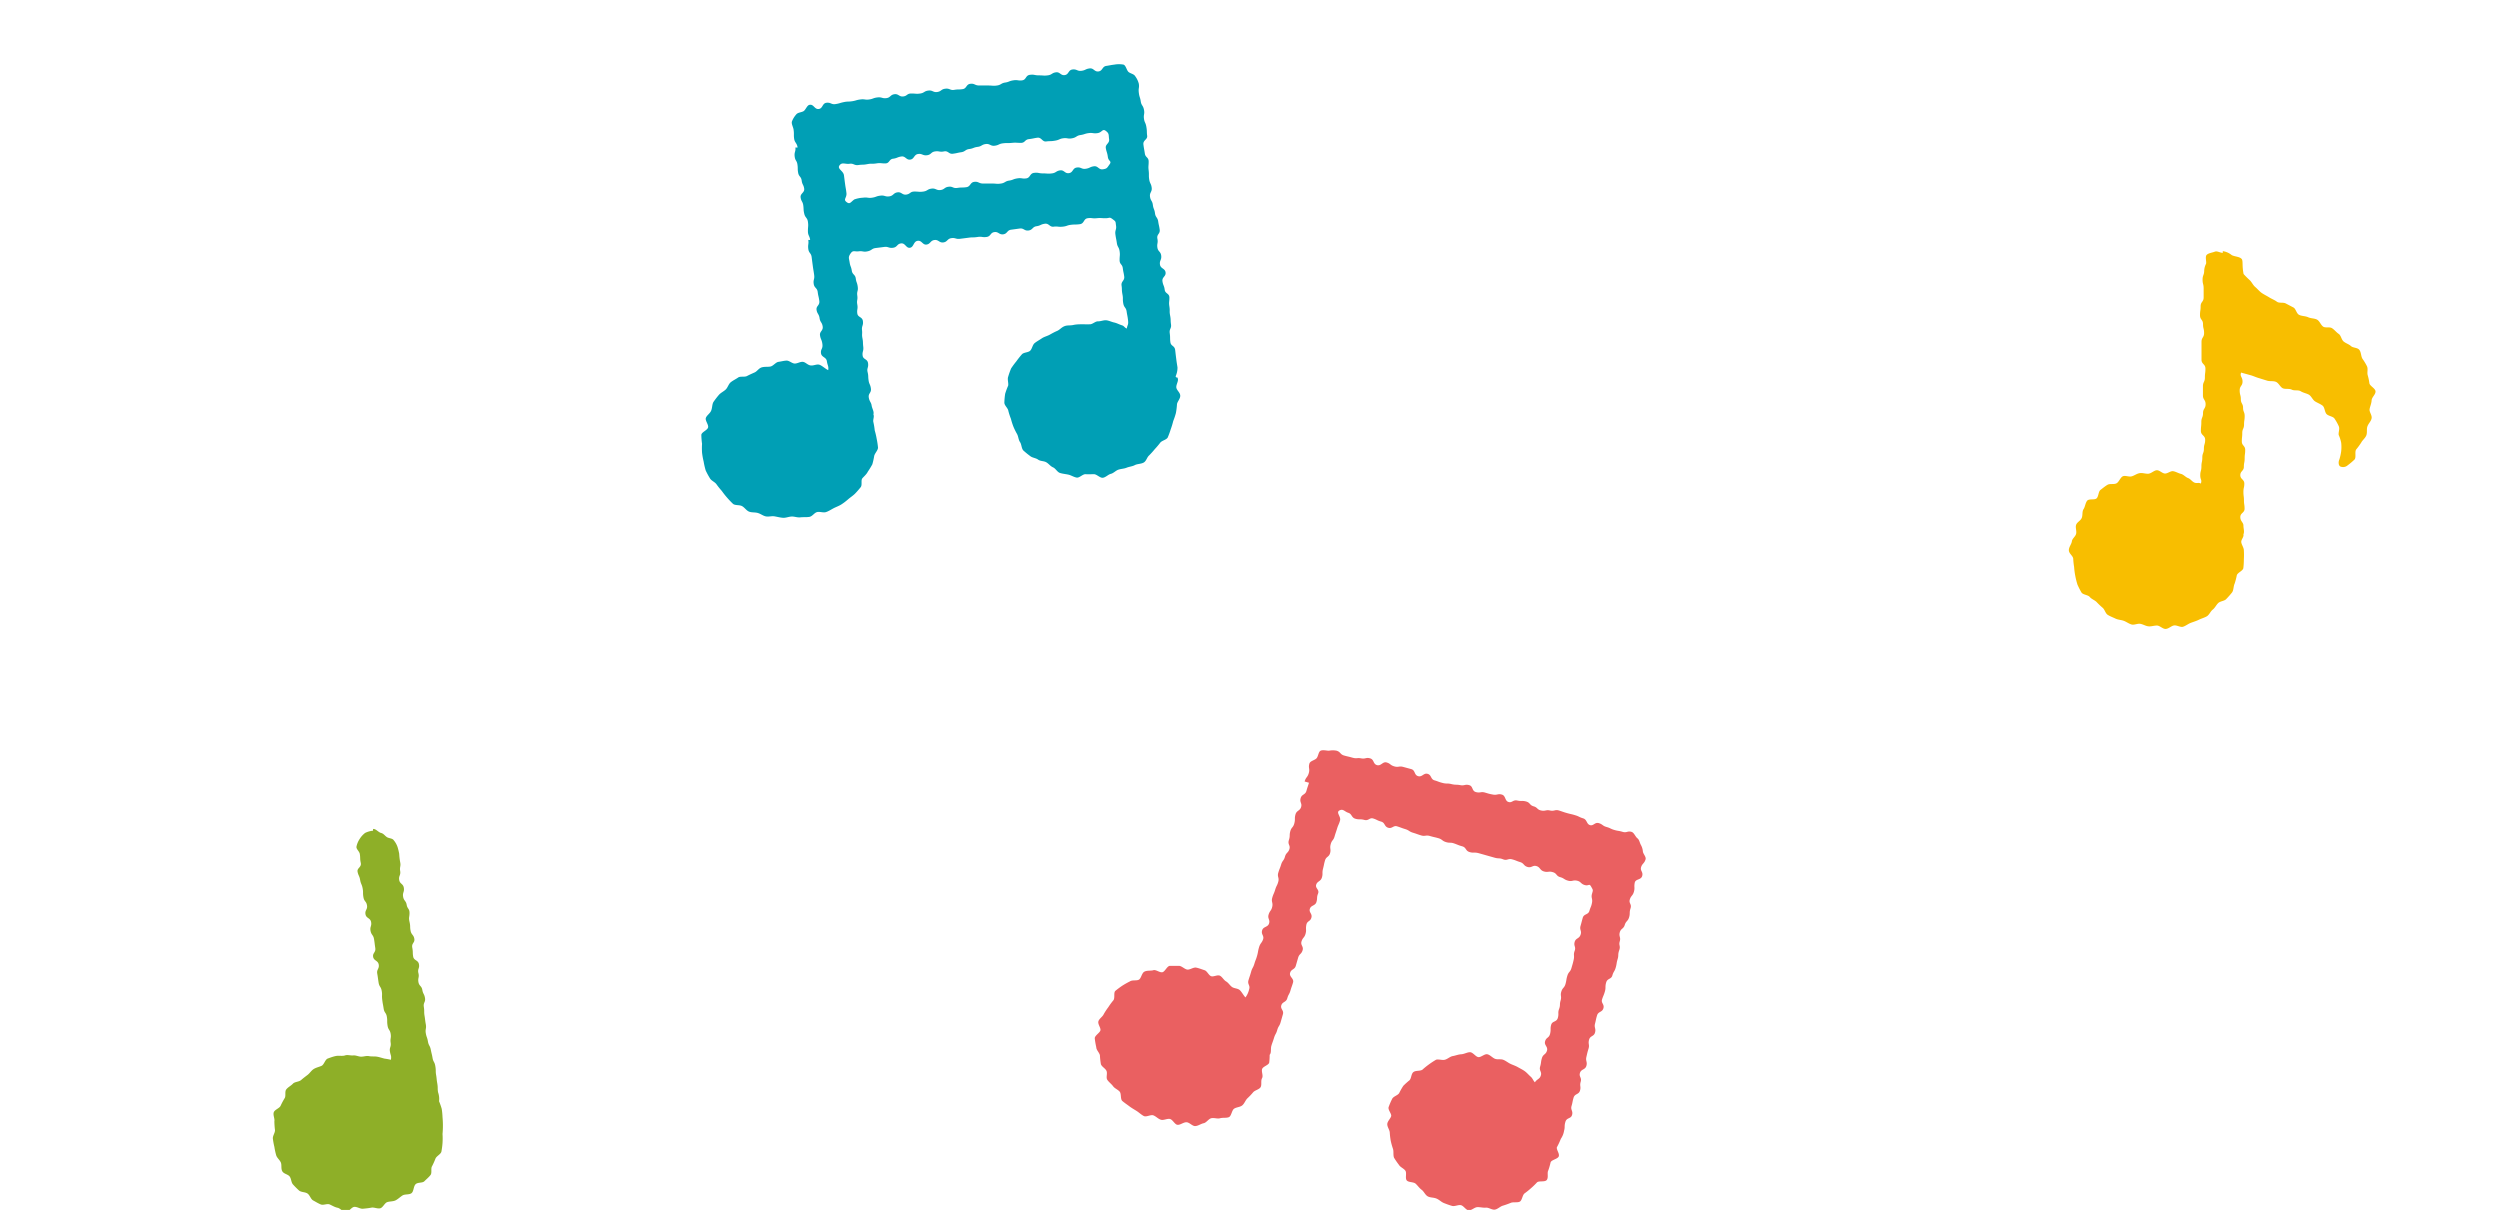
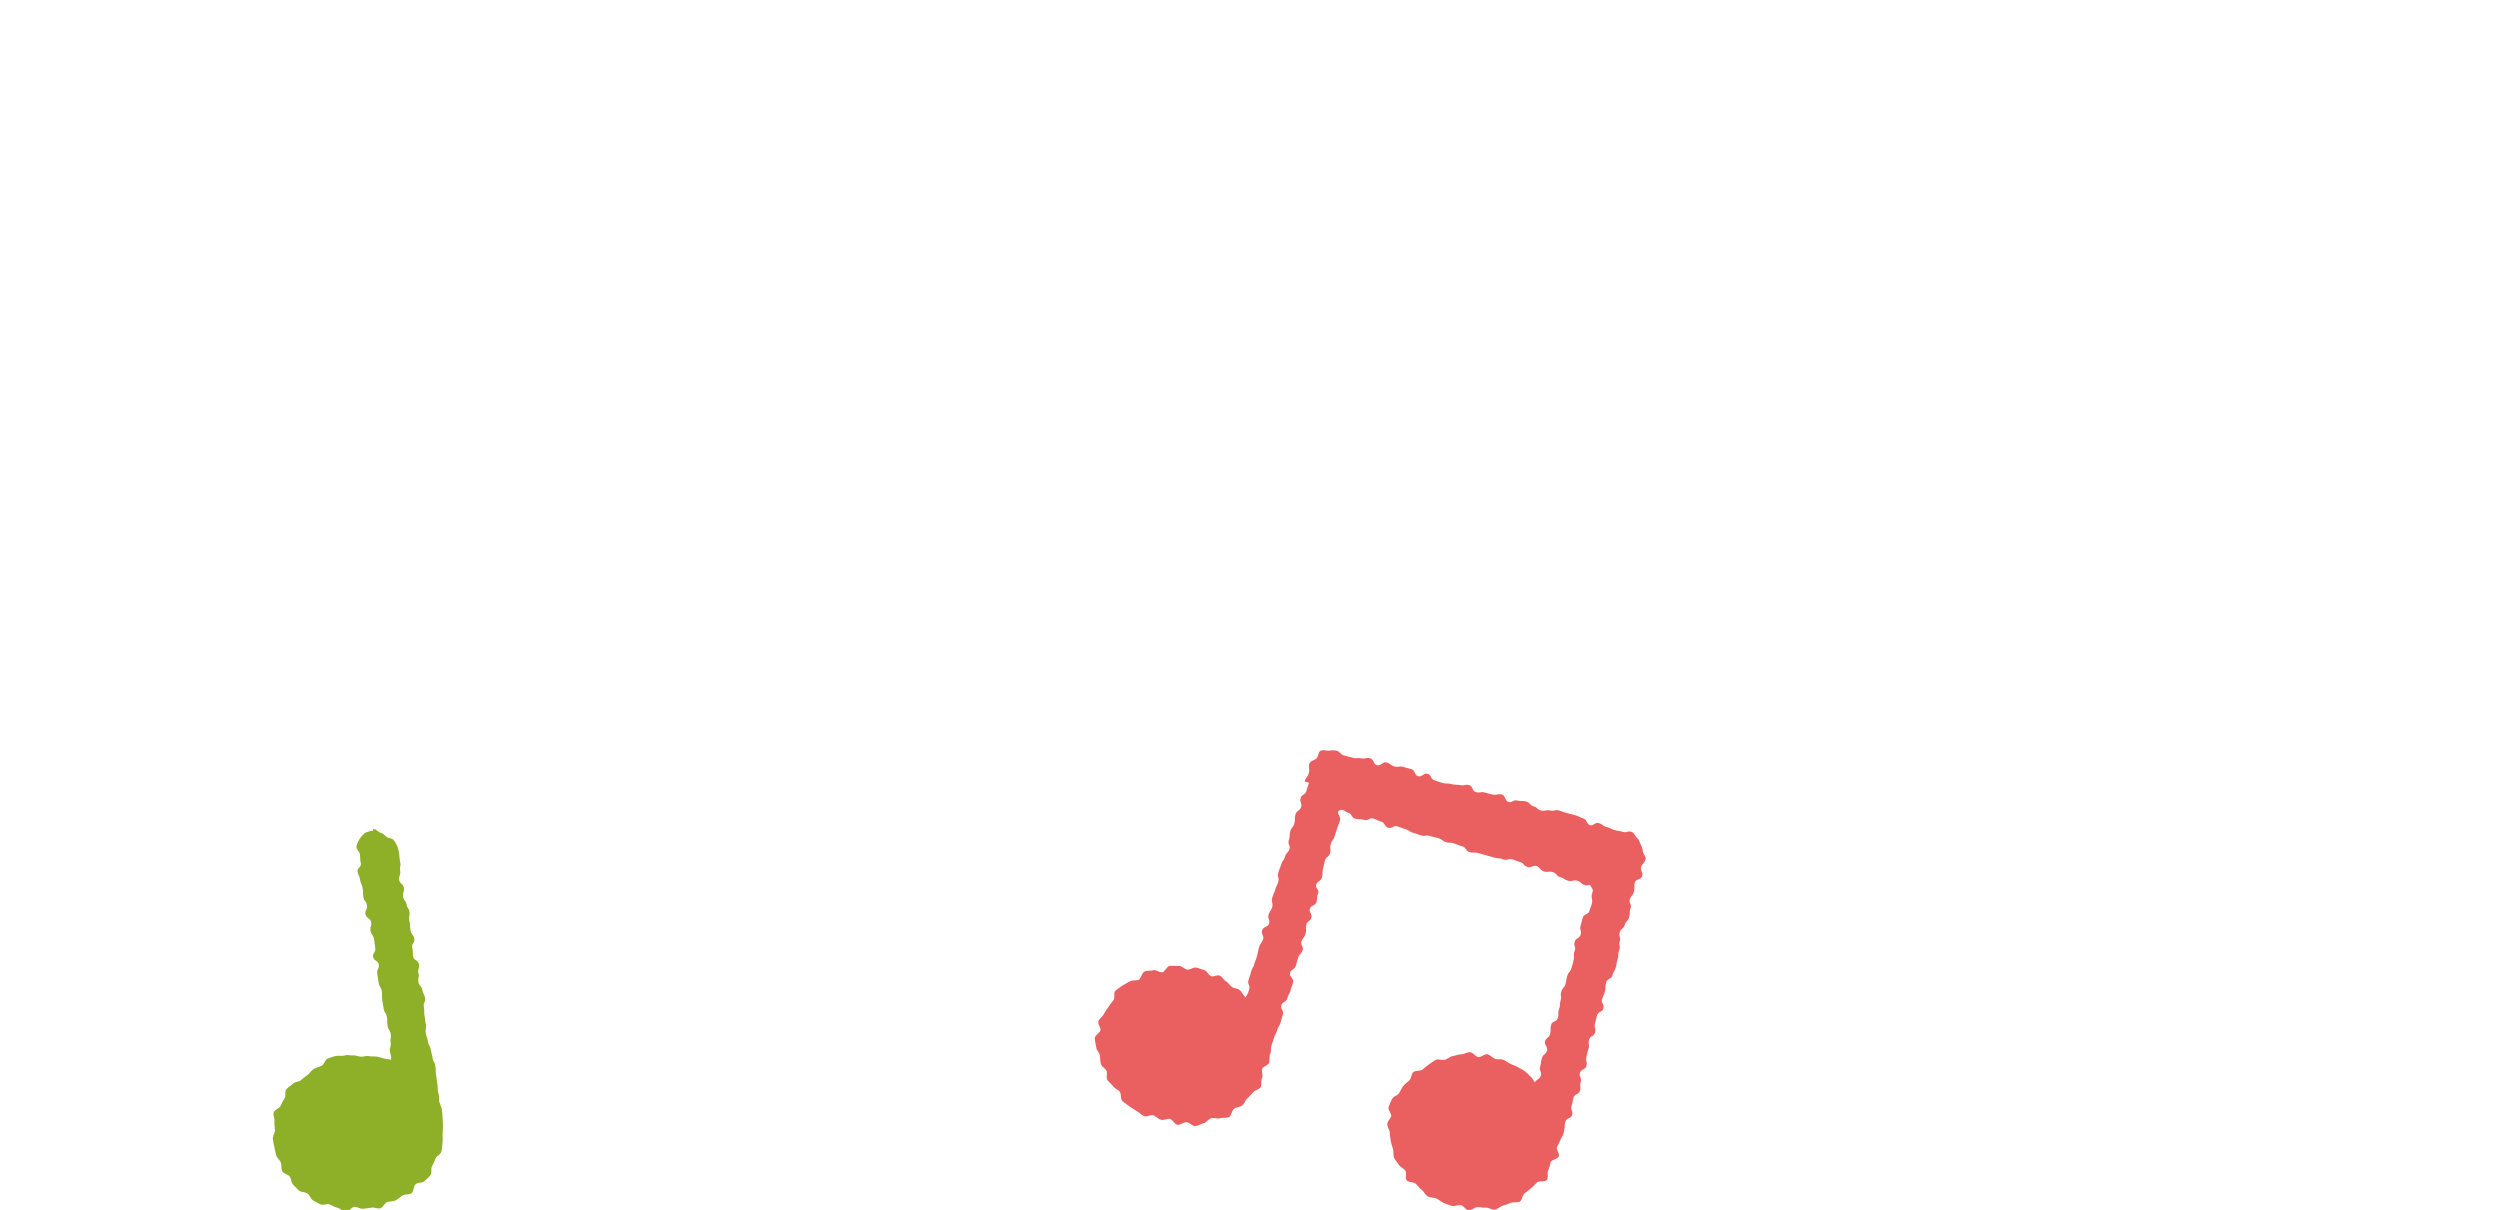
<svg xmlns="http://www.w3.org/2000/svg" width="281" height="136" viewBox="0 0 281 136">
  <title>icon_onpu_right</title>
  <g id="レイヤー_2" data-name="レイヤー 2">
    <g id="レイヤー_1-2" data-name="レイヤー 1">
-       <path d="M252,29.16c-.2-.33-.83-.3-1.16-.49a2,2,0,0,0-1-.44v.19c-.3,0-.63-.24-.9-.13s-.71.15-.91.36,0,.76-.07,1a1.9,1.9,0,0,0-.21.78c0,.49-.18.49-.18,1s.12.49.12,1,0,.48,0,1-.34.48-.34,1-.07.48-.07,1,.34.48.34,1,.12.48.12,1-.29.48-.29,1,0,.48,0,1,0,.49,0,1,.44.48.44,1-.06.48-.06,1-.22.48-.22,1,0,.49,0,1,.3.49.3,1-.29.49-.29,1-.19.49-.19,1-.05.49-.05,1,.48.49.48,1-.14.49-.14,1-.18.49-.18,1-.1.49-.1,1-.13.49-.13,1,.21.45.07.92c-.26-.15-.42,0-.7-.1s-.46-.42-.74-.52-.51-.4-.8-.47-.57-.25-.87-.3-.64.28-.94.26-.59-.37-.89-.37-.63.36-.95.39-.66-.12-1-.06-.59.28-.9.36-.73-.14-1,0-.42.65-.71.79-.73,0-1,.16-.53.38-.78.57-.21.73-.44.95-.88,0-1.08.29-.21.66-.39.93-.07.69-.21,1-.51.45-.62.75.07.67,0,1-.44.54-.48.86-.34.63-.34,1,.45.62.49.94a7.67,7.67,0,0,0,.1.94,8.28,8.28,0,0,0,.13,1,8.76,8.76,0,0,0,.25,1,9,9,0,0,0,.45.88c.18.26.73.26.93.5s.53.34.76.56a8.79,8.79,0,0,0,.67.64c.25.19.32.64.59.81s.58.28.87.42.63.14.93.25.56.32.87.41.67-.13,1-.07.59.25.91.28.62-.09.95-.09.66.41,1,.38.61-.34.92-.39.72.23,1,.15.59-.33.88-.44.63-.21.91-.35.63-.23.9-.39.41-.56.66-.75.39-.52.62-.74.71-.22.91-.46a9.27,9.27,0,0,0,.65-.74c.18-.26.14-.68.29-1a8.36,8.36,0,0,0,.24-.93c.11-.3.65-.47.73-.78a8.61,8.61,0,0,0,.06-1,8.27,8.27,0,0,0,0-1c0-.32-.25-.62-.29-.92s.32-.59.24-.89c.14-.29,0-.66,0-1s-.35-.47-.35-.94.48-.47.48-.94-.07-.47-.07-.94-.06-.47-.06-.95.1-.47.1-.94-.45-.47-.45-.94.4-.47.4-.94.09-.47.09-.95.06-.47.06-.95-.38-.47-.38-.95.05-.47.05-.95.2-.47.2-.95.07-.47.07-.95-.18-.47-.18-.94-.25-.47-.25-.95-.13-.48-.13-1,.32-.48.32-1-.33-.56-.16-1l1.08.3c.32.09.62.24.92.32l.93.29c.32.1.69,0,1,.14s.48.6.77.72.7,0,1,.15.71,0,1,.18.64.23.91.38.43.58.69.75.62.3.86.49.23.73.45.95.7.25.88.49a5.15,5.15,0,0,1,.48.85c.15.31-.05.69,0,1a4.08,4.08,0,0,1,.28.88,4.38,4.38,0,0,1,0,.95,5.44,5.44,0,0,1-.21.94c-.12.27-.1.64.1.77a.78.78,0,0,0,.84-.13,7.91,7.91,0,0,0,.78-.66c.19-.25,0-.8.16-1.1a8.48,8.48,0,0,0,.58-.79c.14-.28.46-.5.58-.83s0-.67.12-1,.41-.57.47-.91-.27-.7-.23-1,.21-.63.23-1,.44-.65.44-1-.64-.62-.69-.93a6.08,6.08,0,0,0-.19-.91c-.09-.32.06-.69-.08-1a6.49,6.49,0,0,0-.5-.83c-.18-.27-.14-.71-.35-1s-.71-.22-.95-.44-.56-.3-.82-.51-.29-.68-.56-.86-.47-.46-.75-.64-.74,0-1-.18-.39-.62-.68-.78-.67-.12-1-.27-.67-.11-1-.26-.37-.69-.66-.84l-.86-.45c-.29-.16-.73,0-1-.2s-.58-.31-.85-.48-.59-.32-.85-.5-.48-.46-.73-.67-.39-.55-.62-.77a8.83,8.83,0,0,1-.69-.69C252,29.9,252.12,29.44,252,29.16Z" style="fill:#f8be00" />
-       <path d="M132.14,42.3a2.37,2.37,0,0,0,.21-1c-.07-.47-.08-.47-.14-.95s-.06-.48-.12-1-.48-.42-.54-.89,0-.48-.07-1,.21-.51.14-1,0-.48-.1-1,0-.48-.08-1,0-.49,0-1-.47-.42-.53-.9-.18-.46-.25-.94.41-.54.35-1-.56-.41-.63-.88.2-.51.14-1-.36-.44-.43-.91.1-.5,0-1,.32-.53.26-1-.1-.47-.17-.94-.3-.44-.36-.92-.18-.46-.24-.94-.26-.45-.32-.93.25-.52.19-1-.21-.46-.28-.93,0-.49-.06-1,0-.49,0-1-.36-.44-.43-.91-.09-.48-.16-1,.48-.55.42-1,0-.48-.09-1-.21-.46-.27-.93.1-.5,0-1-.29-.45-.36-.93-.16-.47-.22-1,.08-.5,0-1a2.42,2.42,0,0,0-.4-.83c-.15-.26-.51-.29-.74-.47s-.3-.76-.59-.84a2.85,2.85,0,0,0-1,0c-.47.06-.47.08-.93.15s-.4.56-.87.62-.53-.4-1-.34-.45.21-.92.27-.51-.21-1-.15-.4.56-.87.63-.53-.38-1-.31-.44.28-.91.34-.48,0-1,0-.49-.12-1-.06-.4.55-.87.62-.49-.08-1,0-.45.18-.92.25-.44.26-.91.33-.48,0-1,0-.48,0-1,0-.51-.25-1-.19-.4.53-.87.6-.47,0-.94.08-.5-.19-1-.13-.44.3-.91.37-.51-.22-1-.16-.44.26-.91.33-.48,0-1,0-.44.27-.91.33-.53-.32-1-.25-.43.38-.9.44-.5-.14-1-.08-.46.16-.93.23-.49-.07-1,0-.46.13-.93.2-.47,0-.94.1-.46.15-.93.22-.51-.21-1-.15-.4.64-.87.7-.56-.54-1-.47c-.3,0-.46.56-.7.71s-.65.14-.83.37a2.59,2.59,0,0,0-.49.8c-.07.28.15.62.19.92.07.52,0,.53.06,1s.32.48.39,1l-.25,0c.06.46-.14.49-.08,1s.24.44.31.9,0,.47.08.93.34.42.4.89.21.44.28.9-.47.54-.4,1,.24.44.3.9,0,.47.11.93.34.43.41.89h0c.07.52,0,.53,0,1.05s.18.5.25,1l-.21,0c.07.48-.06.5,0,1s.32.45.38.93.06.48.13,1,.08.48.15,1-.12.51-.05,1,.39.44.45.92.11.48.18,1-.37.55-.31,1,.27.46.34.94.28.45.35.94-.37.54-.3,1,.21.47.27,1-.22.53-.16,1,.59.42.66.9.22.56.15,1c-.28-.11-.7-.52-1-.61s-.66.14-1,.08-.55-.37-.85-.4-.62.2-.92.19-.61-.34-.91-.33-.61.1-.91.14-.58.45-.88.52-.66,0-1,.1-.51.44-.8.57-.57.25-.85.4-.76,0-1,.17-.58.33-.83.53-.34.6-.57.82-.57.37-.77.61a9.52,9.52,0,0,0-.6.78c-.17.27-.13.68-.27,1s-.48.5-.59.8.32.75.25,1.07-.73.52-.76.84a8.57,8.57,0,0,0,.08,1,8.18,8.18,0,0,0,0,1,8.3,8.3,0,0,0,.18,1,8.5,8.5,0,0,0,.23,1,8.47,8.47,0,0,0,.47.87c.15.28.56.42.74.68a8.35,8.35,0,0,0,.6.75,8.92,8.92,0,0,0,.6.76,9.51,9.51,0,0,0,.68.71c.26.18.71.08,1,.24s.47.48.77.61.66.06,1,.16.57.31.89.38.65-.06,1,0,.62.14.94.16.62-.12.95-.14.64.13,1,.09.66,0,1-.05.54-.43.84-.53.71.08,1,0,.59-.28.87-.43.61-.26.88-.43.54-.38.78-.59.54-.4.76-.62.45-.49.65-.74,0-.78.19-1,.47-.45.61-.74a8.76,8.76,0,0,0,.51-.83,8.3,8.3,0,0,0,.21-.94c.07-.31.4-.6.43-.92a8.91,8.91,0,0,0-.15-1,8.41,8.41,0,0,0-.22-.95,7.59,7.59,0,0,0-.15-.92c-.08-.3.13-.6,0-.89.1-.31-.15-.64-.2-1s-.25-.43-.32-.9.31-.51.24-1-.19-.45-.26-.91,0-.47-.11-.93.12-.49.05-1-.55-.4-.61-.86.13-.49.07-1,0-.47-.09-.94,0-.48-.05-.94.17-.5.1-1-.57-.4-.63-.86.09-.49,0-1,.07-.48,0-1,.12-.49.05-1-.16-.45-.22-.92-.38-.42-.45-.89-.17-.45-.24-.92-.19-.58.1-1,.44-.19.92-.25.5.11,1,0,.44-.31.91-.37l.95-.12c.47-.07.5.16,1,.09s.42-.43.9-.49.56.56,1,.49.38-.71.86-.78.55.48,1,.42.42-.45.89-.51.53.33,1,.27.43-.41.9-.48.5.14,1,.07l.94-.12c.47-.07.48,0,1-.08s.49.06,1,0,.42-.48.89-.55.53.31,1,.25.42-.46.89-.52l.95-.13c.48-.07.52.28,1,.22s.43-.41.9-.48.45-.21.93-.28.54.39,1,.33.49.05,1,0,.46-.15.94-.21.48,0,1-.07.4-.6.88-.67.49.05,1,0,.49,0,1,0,.42-.18.81.11.31.25.38.72-.14.5-.07,1,.09.47.16.95.24.45.31.92,0,.49,0,1,.3.44.36.92.1.47.16.94-.37.53-.3,1,0,.48.1,1,0,.48.09,1,.31.44.38.92.1.47.16,1-.06.44-.14.92c-.28-.11-.27-.28-.56-.37s-.57-.25-.86-.31-.59-.22-.89-.25-.63.13-.93.12-.59.32-.89.33-.59,0-.89,0-.64,0-1,.08-.66,0-1,.14-.53.41-.82.53-.57.28-.84.43-.61.22-.87.4-.55.33-.8.53-.28.62-.5.85-.75.18-.95.43a9.44,9.44,0,0,0-.61.77,9.47,9.47,0,0,0-.59.8,9,9,0,0,0-.33.93c-.11.3.05.69,0,1a8.37,8.37,0,0,0-.34.92,8.15,8.15,0,0,0-.09,1c0,.32.41.61.45.93a7.39,7.39,0,0,0,.29.89,7.27,7.27,0,0,0,.28.88,7.35,7.35,0,0,0,.41.83c.15.28.15.64.33.9s.16.71.37.94a9.24,9.24,0,0,0,.76.62c.24.21.64.22.9.41s.64.14.92.3.46.44.76.57.47.53.78.63.64.12.95.19.61.28.93.33.67-.4,1-.38.62,0,.94,0,.68.44,1,.4.6-.37.9-.44.55-.37.85-.47.63-.1.92-.22.64-.14.92-.29.7-.12,1-.29.37-.6.61-.8a9.56,9.56,0,0,0,.64-.71,9.1,9.1,0,0,0,.61-.72c.2-.25.67-.31.84-.58a9.24,9.24,0,0,0,.34-.93,8.48,8.48,0,0,0,.28-.92,8,8,0,0,0,.3-.9,7.83,7.83,0,0,0,.12-.94c0-.32.37-.63.37-1s-.4-.61-.44-.93.25-.7.17-1S132.25,42.59,132.14,42.3Zm-37-19.6c-.39-.3.06-.47,0-1s-.08-.49-.15-1-.06-.49-.13-1-.79-.71-.5-1.11.66-.11,1.13-.18.51.21,1,.14.48,0,1-.1.48,0,1-.08.49,0,1,0,.42-.47.89-.53.46-.18.93-.25.54.41,1,.35.41-.56.88-.63.51.2,1,.14.43-.36.91-.43.5.1,1,0,.52.32,1,.26.47-.1.94-.17.44-.3.91-.36.46-.18.93-.24.45-.26.92-.32.52.25,1,.19.45-.21.93-.27.48,0,1-.05.49,0,1,0,.43-.36.91-.42.47-.09.95-.16.55.48,1,.42.48,0,1-.09.46-.21.93-.27.5.1,1,0,.45-.29.92-.36.47-.16.94-.22.5.08,1,0,.53-.54.92-.24.29.43.36.92-.44.56-.37,1,.16.48.23,1,.48.44.19.84-.28.48-.75.55-.54-.4-1-.34-.45.21-.93.28-.51-.21-1-.14-.4.56-.88.63-.53-.38-1-.31-.44.28-.92.34-.49,0-1,0-.5-.12-1-.06-.41.55-.88.62-.49-.08-1,0-.46.18-.93.25-.44.26-.91.33-.49,0-1,0-.49,0-1,0-.52-.25-1-.19-.41.53-.89.6-.48,0-1,.08-.51-.19-1-.13-.44.31-.91.37-.52-.22-1-.16-.45.26-.92.33-.49,0-1,0-.45.27-.92.34-.53-.32-1-.25-.43.38-.91.45-.5-.14-1-.08-.46.16-.94.23-.5-.07-1,0a3.36,3.36,0,0,0-1,.2C95.59,22.74,95.53,23,95.15,22.71Z" style="fill:#009fb5" />
      <path d="M44.7,95.25a2.38,2.38,0,0,0-.44-.8c-.16-.25-.55-.2-.79-.37s-.36-.39-.65-.46-.59-.49-.89-.44l0,.19a2.56,2.56,0,0,0-.89.25,2.53,2.53,0,0,0-.62.69,2.42,2.42,0,0,0-.35.84c-.06.28.32.53.37.83.08.48,0,.49.11,1s-.44.57-.36,1,.21.46.29.93.19.46.28.94,0,.49.09,1,.32.43.4.91-.25.53-.17,1,.54.4.63.87-.15.52-.06,1,.31.44.39.92.06.48.14,1-.32.55-.24,1,.55.4.63.87-.25.54-.17,1,.07.48.15,1,.26.45.35.93,0,.5.06,1,.08.48.16,1,.28.45.36.92,0,.49.08,1,.27.45.35.93-.07.51,0,1-.16.53-.08,1,.18.44.11.92a6.81,6.81,0,0,0-.71-.13c-.29-.07-.56-.17-.86-.22s-.59,0-.89-.06-.58.06-.88.06-.59-.17-.9-.14-.62-.1-.92,0-.68,0-1,.06-.64.18-.94.29-.41.69-.7.82-.61.19-.88.36-.44.47-.69.66-.49.37-.73.58-.71.18-.92.41-.56.39-.75.65,0,.75-.19,1a8.37,8.37,0,0,0-.44.83c-.13.29-.67.43-.77.74s.13.71.07,1a8.22,8.22,0,0,0,.07,1c0,.32-.26.62-.24.94a7.91,7.91,0,0,0,.17.94,7.79,7.79,0,0,0,.2.93c.09.31.39.52.52.81s0,.7.17,1,.62.33.82.58.17.68.39.91a8.77,8.77,0,0,0,.68.68c.25.2.67.15.94.33s.36.63.64.78.56.33.86.45.71-.13,1,0,.57.31.88.37.59.46.91.49.66-.59,1-.59.63.24.95.21.63-.06.94-.12.7.15,1,.07.49-.59.78-.69.66-.06.94-.2.51-.38.78-.55.73-.06,1-.25.22-.74.46-1,.77-.12,1-.35.5-.45.69-.7,0-.76.18-1a8.31,8.31,0,0,0,.38-.85c.13-.29.56-.46.66-.76a8.4,8.4,0,0,0,.13-1,8,8,0,0,0,0-1,10.51,10.51,0,0,0,0-1.88,8,8,0,0,0-.09-.94,7.71,7.71,0,0,0-.3-.86,2.23,2.23,0,0,0-.11-1c-.08-.47,0-.48-.09-1s-.05-.48-.13-.95,0-.48-.09-1-.23-.44-.31-.91-.11-.47-.2-.94-.24-.44-.32-.92-.16-.46-.24-.93.09-.5,0-1-.06-.47-.14-.95,0-.49-.08-1,.21-.52.13-1-.22-.44-.3-.91-.36-.42-.44-.89.12-.51,0-1,.15-.51.06-1-.57-.39-.65-.86,0-.48-.1-1,.31-.54.23-1-.33-.43-.42-.9,0-.48-.12-1,0-.5,0-1-.24-.45-.32-.92-.32-.43-.4-.91.16-.52.08-1-.44-.41-.52-.88.19-.52.11-1,.1-.51,0-1a7.15,7.15,0,0,1-.11-.95A7.53,7.53,0,0,0,44.7,95.25Z" style="fill:#8eaf28" />
      <path d="M175.44,128a2.16,2.16,0,0,0,.36-.9c.13-.46,0-.49.15-1s.62-.32.75-.78-.19-.56-.06-1,.09-.47.23-.94.58-.33.72-.79-.06-.52.08-1-.22-.56-.08-1,.59-.33.72-.79-.11-.53,0-1,.1-.47.24-.93-.07-.52.06-1,.54-.34.67-.81-.12-.54,0-1,.09-.47.23-.93.57-.33.71-.79-.28-.58-.15-1,.19-.44.32-.9,0-.5.14-1,.57-.34.7-.8.25-.43.38-.89.07-.48.21-.94,0-.49.18-1-.08-.53.06-1-.12-.54,0-1,.42-.38.56-.84.35-.4.49-.86,0-.5.16-1-.21-.56-.08-1,.33-.41.46-.87,0-.52.09-1,.7-.3.84-.77-.25-.58-.12-1,.36-.4.5-.87c.09-.29-.27-.6-.3-.89a1.8,1.8,0,0,0-.23-.75c-.14-.26-.16-.56-.39-.74s-.37-.64-.66-.72c-.45-.13-.53.14-1,0s-.47-.08-.92-.21-.43-.21-.89-.34-.41-.29-.86-.43-.6.35-1,.22-.31-.62-.77-.76-.43-.21-.89-.35-.46-.11-.92-.24-.45-.15-.9-.29-.52.11-1,0-.52.1-1,0-.39-.34-.85-.47-.38-.41-.83-.54-.5,0-1-.11-.58.29-1,.16-.29-.7-.74-.83-.52.09-1,0-.46-.1-.91-.23-.51.08-1-.05-.3-.65-.76-.78-.52.09-1,0-.5,0-1-.12-.5,0-1-.13-.45-.16-.9-.29-.32-.6-.77-.73-.61.39-1.07.26-.3-.65-.76-.79l-.92-.25c-.46-.13-.52.08-1-.06s-.41-.31-.86-.44-.62.43-1.08.3-.31-.62-.77-.76-.52.09-1,0-.51.06-1-.08-.47-.11-.93-.24-.38-.4-.84-.54a2.16,2.16,0,0,0-.86,0c-.29,0-.69-.12-.94,0s-.26.61-.45.84-.72.3-.81.6c-.15.5.07.57-.07,1.07s-.33.45-.47.95l.49.14c-.14.46-.16.46-.29.92s-.52.35-.65.82.19.56.05,1-.5.36-.63.83,0,.51-.13,1-.32.41-.45.88,0,.5-.16,1,.19.56.06,1-.37.39-.5.86-.29.42-.43.88-.18.45-.32.92.12.54,0,1-.21.44-.35.91-.2.45-.33.91.1.53,0,1-.27.43-.41.89.19.56.05,1-.65.32-.78.78.25.58.11,1-.31.41-.45.88-.09.48-.22.95-.17.45-.31.92-.24.44-.37.91-.15.46-.29.93.21.57.08,1a2.43,2.43,0,0,1-.42.94c-.21-.21-.42-.63-.65-.83s-.63-.17-.87-.35-.4-.47-.66-.62-.42-.5-.69-.64-.73.16-1,.05-.44-.58-.73-.67-.63-.23-.94-.29-.7.26-1,.22-.63-.42-.94-.42-.67,0-1,0-.56.67-.87.72-.72-.32-1-.23-.68,0-1,.16-.36.77-.64.91-.71,0-1,.19a9.18,9.18,0,0,0-.85.48,9,9,0,0,0-.79.59c-.22.23,0,.81-.23,1.07a7.43,7.43,0,0,0-.55.75,7.54,7.54,0,0,0-.52.79c-.12.29-.51.5-.6.81s.28.72.23,1-.63.58-.64.9a8.54,8.54,0,0,0,.17,1c0,.32.34.6.41.91a8.47,8.47,0,0,0,.11,1c.1.3.5.47.63.76s-.08.74.09,1,.46.46.65.72.53.37.74.61.06.84.3,1.05.53.4.78.59.55.36.82.53.52.42.81.57.79-.19,1.09-.07.53.4.84.49.68-.15,1-.09.55.63.86.66.66-.29,1-.29.66.45,1,.43.63-.26.94-.32.54-.48.85-.56.69.09,1,0,.73,0,1-.13.31-.76.57-.94.66-.17.91-.37.35-.55.57-.78a7.88,7.88,0,0,0,.65-.68c.19-.25.69-.32.85-.59s0-.71.16-1-.06-.67,0-1,.76-.47.81-.77a7,7,0,0,0,.05-.87c.22-.24.09-.65.19-1s.16-.44.3-.9.23-.42.36-.88.25-.42.38-.87l.26-.91c.13-.45-.31-.58-.18-1s.54-.33.67-.79.23-.43.36-.88.16-.45.29-.9-.46-.63-.33-1.08.51-.34.64-.8l.26-.9c.13-.45.36-.38.5-.83s-.25-.56-.12-1,.32-.4.45-.85,0-.51.09-1,.44-.36.57-.82-.3-.58-.17-1,.61-.32.74-.77,0-.48.18-.94-.34-.59-.21-1,.5-.35.64-.8,0-.5.13-1,.09-.47.22-.92.44-.37.57-.82-.06-.51.07-1,.3-.41.43-.86.15-.45.29-.91.2-.44.33-.9-.49-.9-.07-1.13.58.13,1,.26.34.54.8.67.5,0,1,.13.58-.29,1-.16.43.22.89.35.34.55.79.69.58-.29,1-.16.45.17.91.31.42.27.88.41.45.16.91.3.52-.07,1,.07.47.11.93.24.41.3.86.44.49,0,.94.16.44.19.9.32.35.5.81.64.5,0,1,.12l.92.26.92.26c.46.13.48,0,.94.18s.54-.12,1,0,.45.17.91.31.38.42.84.55.57-.23,1-.1.37.46.83.6.52-.06,1,.08.37.43.83.56.42.27.89.4.53-.1,1,0,.4.35.87.49.5-.23.73.19.22.34.09.8.09.52,0,1-.16.45-.29.91-.62.32-.75.78-.12.46-.25.92.17.54,0,1-.53.34-.66.8.17.54,0,1,0,.51-.11,1-.12.47-.25.93-.32.4-.46.86-.08.47-.21.93-.33.4-.47.86.06.52-.08,1,0,.49-.17.95,0,.5-.14,1-.62.32-.75.78,0,.5-.12,1-.42.38-.56.84.34.6.21,1.06-.43.38-.57.84-.06.48-.2.95.21.57.08,1-.4.37-.67.77c-.21-.21-.24-.43-.47-.63s-.42-.44-.67-.62-.53-.31-.79-.46-.56-.24-.83-.37-.51-.34-.8-.45-.63,0-.92-.11-.56-.45-.87-.51-.7.35-1,.32-.61-.54-.93-.55-.65.21-1,.23-.63.15-.94.2-.57.32-.88.41-.69-.08-1,0a9.5,9.5,0,0,0-.81.53,8.89,8.89,0,0,0-.74.6c-.27.17-.74.06-1,.26s-.22.69-.44.92a7.87,7.87,0,0,0-.7.63,7.63,7.63,0,0,0-.46.81c-.16.27-.67.37-.8.67a8.25,8.25,0,0,0-.39.91c-.09.31.34.74.29,1s-.43.59-.44.91.26.63.28.95a7.79,7.79,0,0,0,.11.93,8.08,8.08,0,0,0,.25.9c.1.3,0,.69.12,1a9.4,9.4,0,0,0,.55.8c.16.27.53.39.72.65s-.05.86.16,1.1.76.15,1,.37.41.49.67.68.39.56.67.73.67.12,1,.26.53.38.83.5.6.23.91.32.69-.14,1-.08.56.55.88.58.66-.36,1-.36.63.09.94.06.68.27,1,.22.59-.35.89-.44.61-.2.9-.32.72,0,1-.13.3-.76.56-.94a8.12,8.12,0,0,0,.72-.58,7.74,7.74,0,0,0,.66-.64c.22-.23.92,0,1.12-.3s0-.78.16-1.06a7.94,7.94,0,0,0,.26-.91c.12-.29.83-.37.92-.68s-.27-.71-.22-1A8.32,8.32,0,0,0,175.44,128Z" style="fill:#ea6061" />
-       <rect width="281" height="136" style="fill:none" />
    </g>
  </g>
</svg>